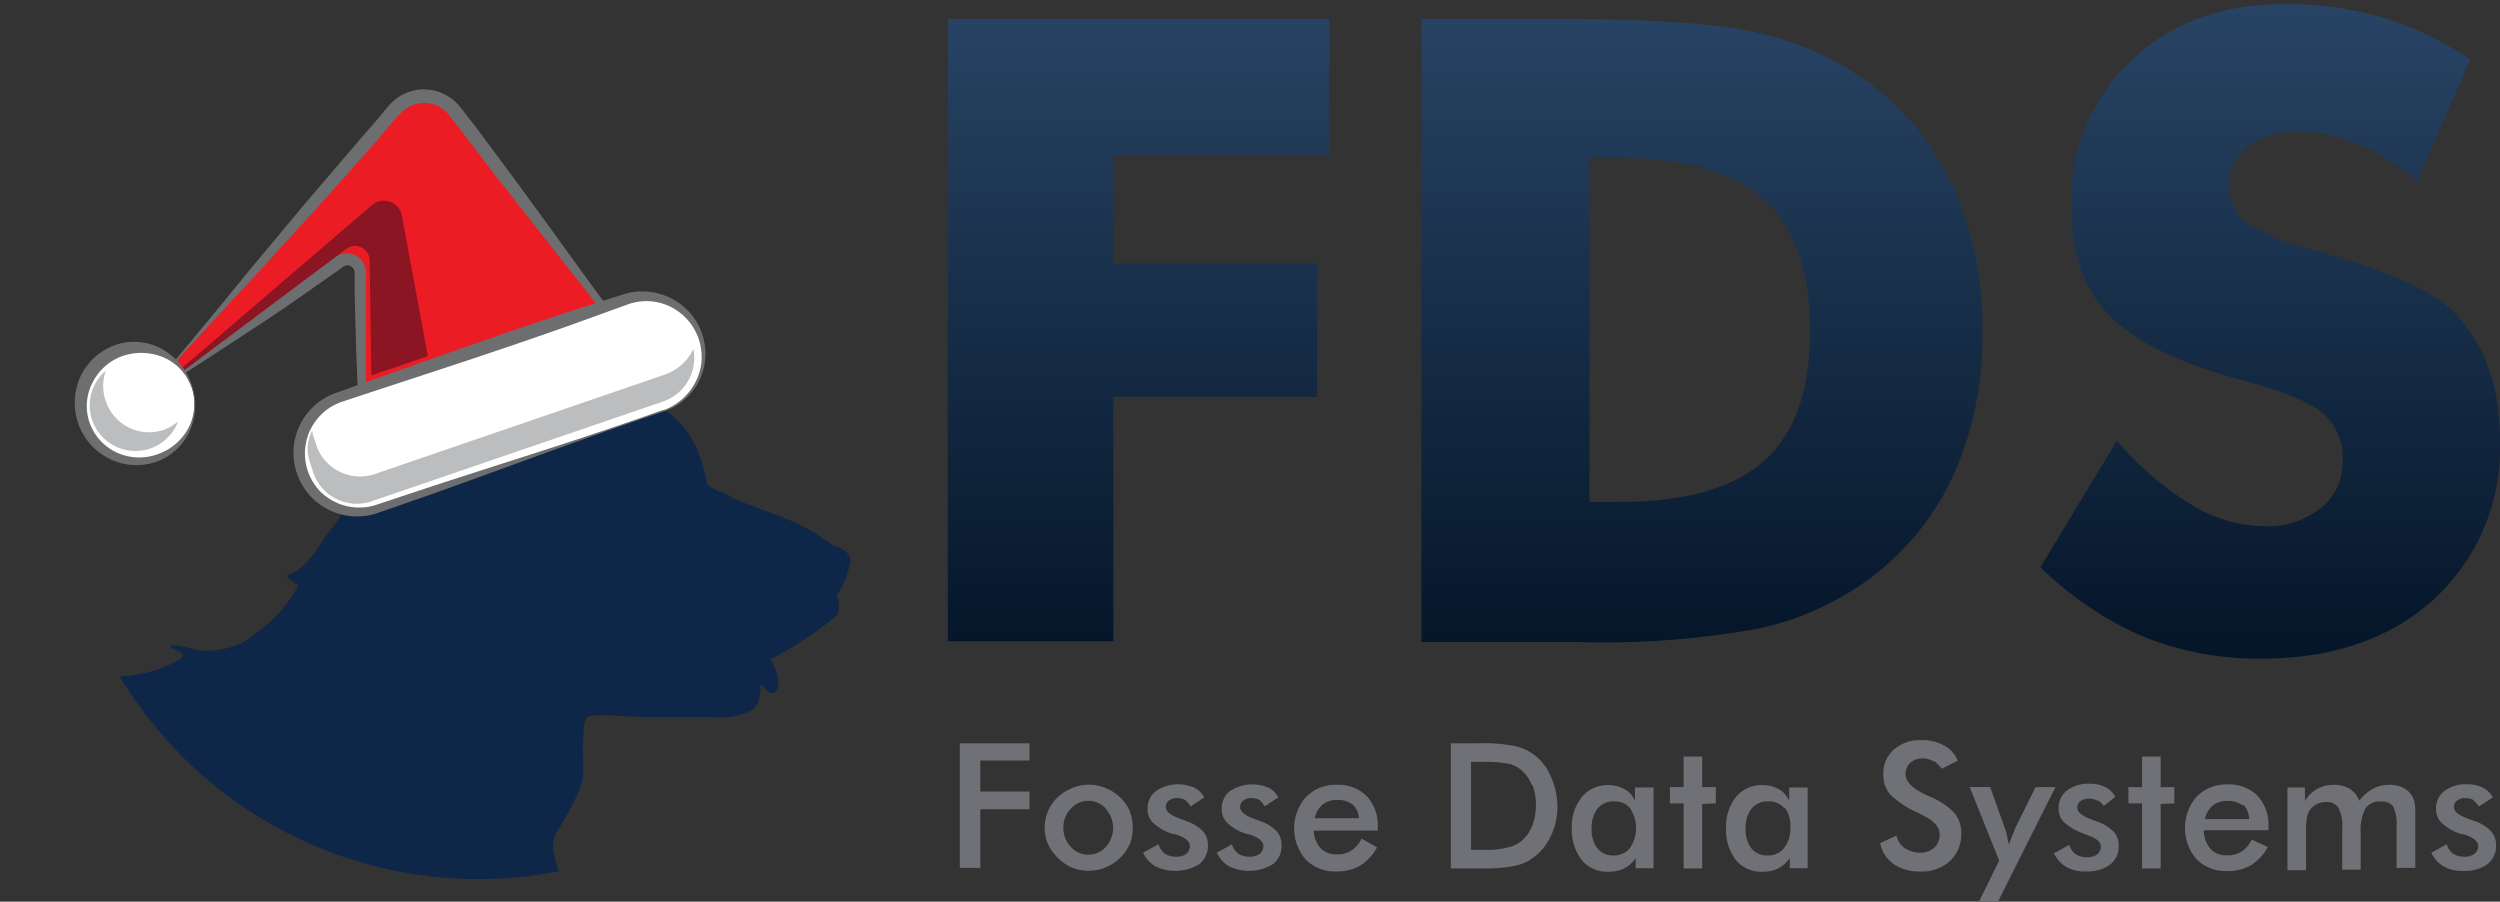
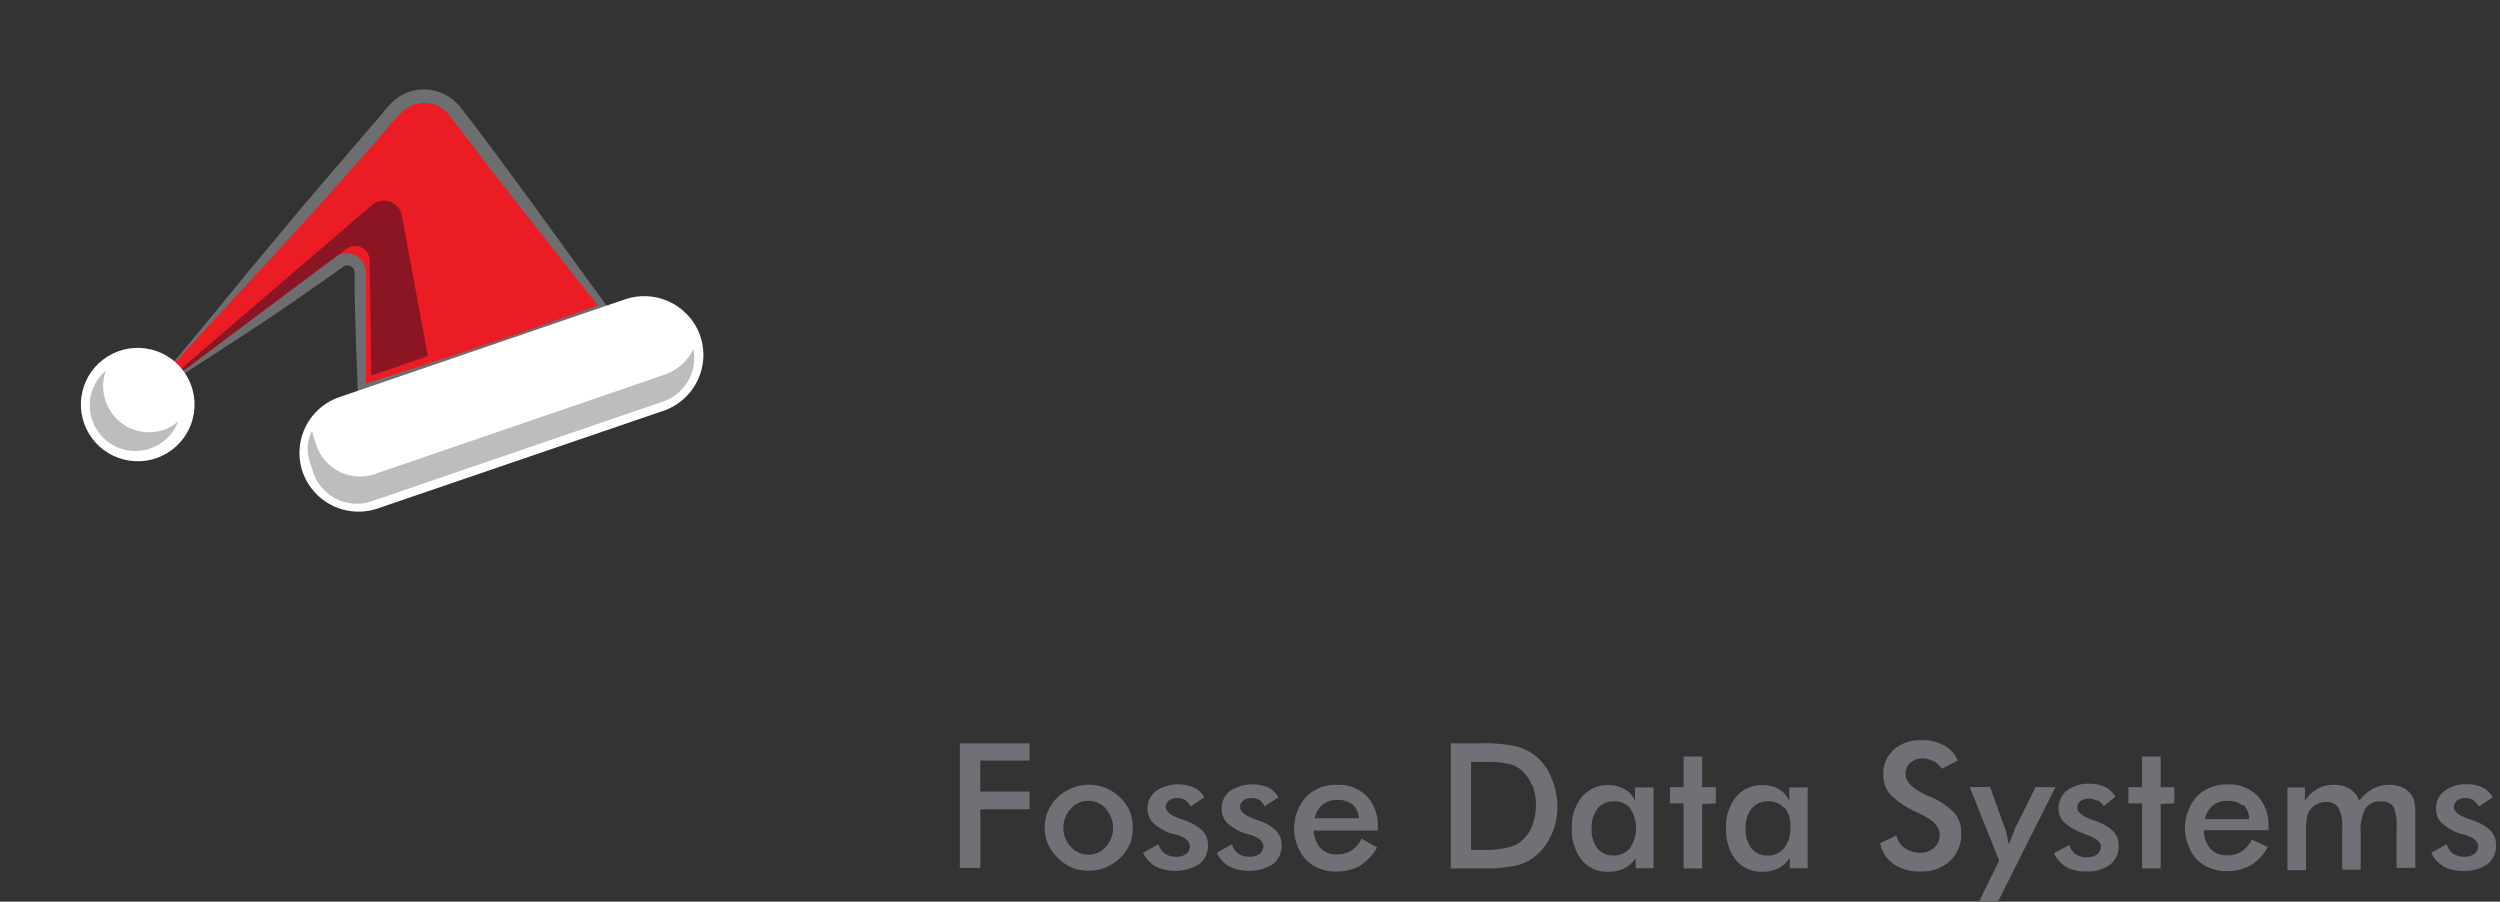
<svg xmlns="http://www.w3.org/2000/svg" viewBox="0 0 183 66">
  <rect x="0" y="0" width="183" height="66" fill="#333333" stroke="none" />
  <defs>
    <style>.a{fill:#707176;}.b{fill:url(#a);}.c{fill:#ec1c24;}.c,.e,.i,.j{fill-rule:evenodd;}.d{fill:#6d6e70;}.e{fill:#8c1524;}.f{fill:none;}.g{fill:#0e2748;}.h,.j{fill:#fff;}.i{fill:#bbbdbf;}</style>
    <linearGradient id="a" x1="126.19" y1="-666.34" x2="126.19" y2="-618.42" gradientTransform="matrix(1, 0, 0, -1, 0, -618.12)" gradientUnits="userSpaceOnUse">
      <stop offset="0" stop-color="#041528" />
      <stop offset="1" stop-color="#284465" />
    </linearGradient>
  </defs>
  <path class="a" d="M181.09,58.58a1.21,1.21,0,0,0-.62-.16,1,1,0,0,0-.61.18.56.56,0,0,0-.23.49c0,.31.35.6,1.05.84l.51.19a3,3,0,0,1,1.17.74,1.5,1.5,0,0,1,.35,1,1.68,1.68,0,0,1-.63,1.4,2.88,2.88,0,0,1-1.77.49,2.77,2.77,0,0,1-1.44-.33,2.26,2.26,0,0,1-.9-1l1.13-.62a1.26,1.26,0,0,0,.45.68,1.45,1.45,0,0,0,.86.23,1.12,1.12,0,0,0,.72-.21.71.71,0,0,0,.27-.57c0-.33-.31-.6-.93-.82L180,61a3.7,3.7,0,0,1-1.31-.8,1.38,1.38,0,0,1-.37-1,1.58,1.58,0,0,1,.61-1.3,2.57,2.57,0,0,1,1.65-.49,2.52,2.52,0,0,1,1.17.25,1.65,1.65,0,0,1,.72.71l-1,.66a2.09,2.09,0,0,0-.41-.43m-5.63,5v-3a3.28,3.28,0,0,0-.24-1.56,1,1,0,0,0-.91-.37,1.23,1.23,0,0,0-1.13.51,3.47,3.47,0,0,0-.35,1.79v2.69h-1.35v-3a2.92,2.92,0,0,0-.27-1.52,1,1,0,0,0-.9-.43,1.53,1.53,0,0,0-.74.18,1.39,1.39,0,0,0-.52.5,1.23,1.23,0,0,0-.16.51,6.8,6.8,0,0,0-.06,1.11v2.69h-1.36V57.64h1.28v1a2.38,2.38,0,0,1,2.13-1.19,2.18,2.18,0,0,1,1.15.29,1.83,1.83,0,0,1,.7.88,3,3,0,0,1,1-.88,2.44,2.44,0,0,1,1.19-.29,2.16,2.16,0,0,1,1,.21,1.55,1.55,0,0,1,.68.61,1.5,1.5,0,0,1,.17.45,3.75,3.75,0,0,1,.06.76v4.05h-1.38Zm-11.27-4.64a1.65,1.65,0,0,0-1.11-.33,1.58,1.58,0,0,0-1.07.33,1.78,1.78,0,0,0-.58,1h3.23A1.41,1.41,0,0,0,164.19,58.89Zm-2.84,1.89a2,2,0,0,0,.5,1.29,1.5,1.5,0,0,0,1.17.47,1.91,1.91,0,0,0,1.08-.27,2.24,2.24,0,0,0,.76-.88L166,62a3.53,3.53,0,0,1-1.23,1.33,3.33,3.33,0,0,1-1.72.43,3,3,0,0,1-2.26-.86,3.51,3.51,0,0,1,0-4.58,3,3,0,0,1,2.24-.9,2.93,2.93,0,0,1,2.21.82,3.11,3.11,0,0,1,.81,2.28v.25h-4.71Zm-3.16-2v4.72h-1.36V58.81h-1V57.62h1V55.38h1.36v2.24h1v1.19Zm-4.64-.23a1.24,1.24,0,0,0-.62-.16,1,1,0,0,0-.61.18.56.56,0,0,0-.23.49c0,.31.35.6,1,.84l.51.19a3.19,3.19,0,0,1,1.17.74,1.5,1.5,0,0,1,.35,1,1.69,1.69,0,0,1-.64,1.4,2.83,2.83,0,0,1-1.76.49,2.77,2.77,0,0,1-1.44-.33,2.26,2.26,0,0,1-.9-1l1.13-.62a1.16,1.16,0,0,0,.45.68,1.43,1.43,0,0,0,.86.23,1.14,1.14,0,0,0,.72-.21.74.74,0,0,0,.27-.57c0-.33-.31-.6-.93-.82l-.47-.19a3.87,3.87,0,0,1-1.32-.8,1.42,1.42,0,0,1-.37-1,1.59,1.59,0,0,1,.62-1.3,2.56,2.56,0,0,1,1.64-.49,2.47,2.47,0,0,1,1.17.25,1.6,1.6,0,0,1,.72.71L154,59A1.39,1.39,0,0,0,153.55,58.58Zm-7.44,7.72h-1.39L146.34,63l-2.16-5.39h1.5l1.09,3.05a4.91,4.91,0,0,1,.16.58c0,.18.09.39.13.59a7.58,7.58,0,0,1,.39-1l0-.08L149,57.62h1.46Zm-4.56-10.61a1.45,1.45,0,0,0-.74-.21,1.33,1.33,0,0,0-.94.31,1.07,1.07,0,0,0-.35.84c0,.55.51,1.07,1.54,1.54l.18.08a5.32,5.32,0,0,1,1.85,1.21,2.23,2.23,0,0,1,.5,1.48,2.63,2.63,0,0,1-.83,2.05,3,3,0,0,1-2.19.76,3.22,3.22,0,0,1-1.91-.53,2.42,2.42,0,0,1-1-1.54l1.19-.56a1.52,1.52,0,0,0,.62.93,2.06,2.06,0,0,0,1.15.33,1.53,1.53,0,0,0,1-.37,1.31,1.31,0,0,0,.39-1c0-.53-.45-1-1.34-1.43l-.29-.15a6.47,6.47,0,0,1-2-1.33,2.19,2.19,0,0,1-.49-1.46,2.29,2.29,0,0,1,.76-1.8,2.86,2.86,0,0,1,2-.7,3.19,3.19,0,0,1,1.68.39,2.11,2.11,0,0,1,1,1.11l-1.15.59A3.37,3.37,0,0,0,141.55,55.69Zm-10.9,3.44a1.47,1.47,0,0,0-1.19-.51,1.5,1.5,0,0,0-1.22.53,2.31,2.31,0,0,0-.43,1.46,2.25,2.25,0,0,0,.43,1.46,1.45,1.45,0,0,0,1.2.51,1.47,1.47,0,0,0,1.19-.55,2.25,2.25,0,0,0,.45-1.46A2.15,2.15,0,0,0,130.65,59.13Zm.39,4.4v-.76a2.34,2.34,0,0,1-.85.76,2.44,2.44,0,0,1-1.1.24,2.41,2.41,0,0,1-2-.86,3.57,3.57,0,0,1-.71-2.34,3.41,3.41,0,0,1,.73-2.28,2.42,2.42,0,0,1,1.91-.86,2.35,2.35,0,0,1,1.24.31,1.68,1.68,0,0,1,.74.86v-1h1.35v5.91H131Zm-6.41-4.72v4.72h-1.36V58.81h-1V57.62h1V55.38h1.36v2.24h1v1.19Zm-5.26.32a1.47,1.47,0,0,0-1.19-.51,1.49,1.49,0,0,0-1.21.53,2.25,2.25,0,0,0-.43,1.46,2.19,2.19,0,0,0,.43,1.46,1.44,1.44,0,0,0,1.19.51,1.47,1.47,0,0,0,1.19-.55,2.61,2.61,0,0,0,0-2.9Zm.39,4.4v-.76a2.32,2.32,0,0,1-.84.76,2.51,2.51,0,0,1-1.11.24,2.39,2.39,0,0,1-2-.86,3.57,3.57,0,0,1-.72-2.34,3.42,3.42,0,0,1,.74-2.28,2.41,2.41,0,0,1,1.91-.86,2.34,2.34,0,0,1,1.23.31,1.64,1.64,0,0,1,.74.86v-1h1.36v5.91h-1.34Zm-7.6-6.1a2.78,2.78,0,0,0-.78-1.11,2.15,2.15,0,0,0-.92-.45,8.2,8.2,0,0,0-1.69-.14h-1.06v6.44H109A6,6,0,0,0,110.5,62a2.16,2.16,0,0,0,.88-.45,2.7,2.7,0,0,0,.78-1.11,4.2,4.2,0,0,0,.27-1.54A4.09,4.09,0,0,0,112.16,57.43Zm1.4,3.69a3.88,3.88,0,0,1-1.19,1.54,3.39,3.39,0,0,1-1.36.66,10.84,10.84,0,0,1-2.38.21h-2.4V54.41h2a12,12,0,0,1,2.73.21,3.62,3.62,0,0,1,1.4.66,3.77,3.77,0,0,1,1.19,1.56A5.42,5.42,0,0,1,114,59,4.94,4.94,0,0,1,113.56,61.12ZM99,58.89a1.65,1.65,0,0,0-1.11-.33,1.58,1.58,0,0,0-1.07.33,1.78,1.78,0,0,0-.58,1h3.23A1.41,1.41,0,0,0,99,58.89Zm-2.84,1.89a2.1,2.1,0,0,0,.49,1.29,1.54,1.54,0,0,0,1.18.47,1.91,1.91,0,0,0,1.08-.27,2.24,2.24,0,0,0,.76-.88l1.13.64a3.61,3.61,0,0,1-1.23,1.33,3.33,3.33,0,0,1-1.72.43,3,3,0,0,1-2.26-.86,3.48,3.48,0,0,1,0-4.58,3,3,0,0,1,2.24-.9,2.93,2.93,0,0,1,2.21.82,3.11,3.11,0,0,1,.81,2.28v.25H96.14Zm-3.92-2.2a1.24,1.24,0,0,0-.62-.16.92.92,0,0,0-.61.18.56.56,0,0,0-.23.49c0,.31.35.6,1,.84l.51.19a2.88,2.88,0,0,1,1.17.74,1.5,1.5,0,0,1,.35,1,1.66,1.66,0,0,1-.64,1.4,3.36,3.36,0,0,1-3.2.16,2.26,2.26,0,0,1-.9-1l1.11-.62a1.26,1.26,0,0,0,.45.68,1.43,1.43,0,0,0,.86.23,1.14,1.14,0,0,0,.72-.21.74.74,0,0,0,.27-.57c0-.33-.31-.6-.93-.82L91.11,61a3.7,3.7,0,0,1-1.31-.8,1.38,1.38,0,0,1-.37-1,1.58,1.58,0,0,1,.61-1.3,3,3,0,0,1,2.82-.24,1.62,1.62,0,0,1,.71.71l-1,.66A1.59,1.59,0,0,0,92.22,58.58Zm-5.44,0a1.3,1.3,0,0,0-.62-.16,1,1,0,0,0-.62.18.57.57,0,0,0-.22.49c0,.31.35.6,1.05.84l.51.19a3.19,3.19,0,0,1,1.17.74,1.5,1.5,0,0,1,.35,1,1.69,1.69,0,0,1-.64,1.4,3.36,3.36,0,0,1-3.2.16,2.34,2.34,0,0,1-.91-1l1.13-.62a1.34,1.34,0,0,0,.46.68,1.43,1.43,0,0,0,.86.23,1.14,1.14,0,0,0,.72-.21.73.73,0,0,0,.26-.57c0-.33-.3-.6-.92-.82L85.69,61a3.87,3.87,0,0,1-1.32-.8,1.42,1.42,0,0,1-.37-1,1.59,1.59,0,0,1,.62-1.3,2.94,2.94,0,0,1,2.81-.24,1.6,1.6,0,0,1,.72.71l-1,.66A1.52,1.52,0,0,0,86.78,58.58Zm-5.84.62a1.72,1.72,0,0,0-2.58,0,2,2,0,0,0-.54,1.39,2,2,0,0,0,.54,1.4,1.7,1.7,0,0,0,1.29.57A1.65,1.65,0,0,0,80.94,62a2.07,2.07,0,0,0,0-2.79Zm1.73,2.6a3,3,0,0,1-.7,1,3.3,3.3,0,0,1-1.07.7,3.32,3.32,0,0,1-2.48,0,3.33,3.33,0,0,1-1-.7,3.37,3.37,0,0,1-.72-1,3.12,3.12,0,0,1-.25-1.21,3.22,3.22,0,0,1,.25-1.23,3.09,3.09,0,0,1,.7-1,3.61,3.61,0,0,1,1.05-.67,3.2,3.2,0,0,1,2.48,0,3.3,3.3,0,0,1,1.05.69,3,3,0,0,1,.7,1,3.49,3.49,0,0,1,0,2.44Zm-7.33-3.86v1.3h-3.6v4.29H70.26V54.41h5.1v1.26h-3.6v2.27Z" />
-   <path class="b" d="M164.39,16.24a13.49,13.49,0,0,0,4.75,2c.14,0,.32.11.55.17q7.6,2.06,10,4.51a11.57,11.57,0,0,1,2.47,4,15.66,15.66,0,0,1,.84,5.22,15.07,15.07,0,0,1-4.76,11.65q-4.78,4.41-12.7,4.42a22.43,22.43,0,0,1-8.67-1.62,24.9,24.9,0,0,1-7.51-5.07l5.6-9.26a22.68,22.68,0,0,0,5.47,4.7,10.5,10.5,0,0,0,5.36,1.56,6.23,6.23,0,0,0,4.09-1.33,4.27,4.27,0,0,0,1.6-3.39,4.42,4.42,0,0,0-1.38-3.51c-.92-.82-3-1.66-6.26-2.54-4.46-1.22-7.62-2.77-9.47-4.7s-2.77-4.58-2.77-7.95A14,14,0,0,1,156,4.44C158.87,1.67,162.65.3,167.29.3a24.71,24.71,0,0,1,7.15,1,23.71,23.71,0,0,1,6.38,3.06l-3.88,8.93a16.26,16.26,0,0,0-4.33-2.73,11.37,11.37,0,0,0-4.4-.93,5.72,5.72,0,0,0-3.63,1.07,3.34,3.34,0,0,0-1.4,2.75,3.37,3.37,0,0,0,1.21,2.79m-35.26-1.62c-2.24-2-5.82-3.06-10.68-3.06h-2.1V36.74h2.1c4.86,0,8.44-1,10.68-3s3.37-5.19,3.37-9.54S131.37,16.65,129.13,14.62ZM142.89,35a19.59,19.59,0,0,1-6.57,7.74A21.49,21.49,0,0,1,128.78,46a63.32,63.32,0,0,1-13.15,1H104.05V1.38h9.49c7.08,0,12.07.33,15,1a21.4,21.4,0,0,1,7.74,3.32,19.69,19.69,0,0,1,6.58,7.74,24.68,24.68,0,0,1,2.24,10.76A24.38,24.38,0,0,1,142.89,35ZM81.5,11.38v7.9H96.41v9.77H81.5V46.94H69.38V1.38H97.31v10Z" />
  <path class="c" d="M10.08,29.61,24.8,19.16a1,1,0,0,1,1.52.76l.14,8.59,17.68-6.05L33.31,8.14A2.84,2.84,0,0,0,28.9,8Z" />
  <path class="d" d="M10.11,29.58c2-1.46,4-2.95,5.91-4.4s3.75-2.89,5.63-4.26l2.82-2.06a1.45,1.45,0,0,1,1.19-.29,1.42,1.42,0,0,1,1,.79,1.64,1.64,0,0,1,.13.62v1.34c0,2.4,0,4.79,0,7.19l-.44-.31c3-.94,5.94-1.87,8.89-2.87,1.49-.48,2.95-1,4.42-1.52s2.94-1,4.4-1.57l-.11.37c-2.67-3.39-5.34-6.76-8-10.17L34,9.88,33,8.6a2.43,2.43,0,0,0-1-.87,2.34,2.34,0,0,0-2.47.38,1.73,1.73,0,0,0-.24.23L29,8.63l-.52.6-1,1.19-4.2,4.72L19,19.83C16.05,23,13.06,26.22,10.11,29.58Zm-.07.06c2.71-3.14,5.38-6.38,8.12-9.74l4.17-5,4.28-5,1.08-1.24L28.23,8l.27-.31a3.55,3.55,0,0,1,.34-.33,3.33,3.33,0,0,1,3.58-.51A3.5,3.5,0,0,1,33.82,8l1,1.29,1.93,2.59c2.57,3.46,5.09,7,7.62,10.44l.19.27-.31.1c-1.48.47-3,.95-4.44,1.45s-3,1-4.42,1.5c-2.94,1-5.86,2.11-8.79,3.18l-.41.16,0-.46c-.11-2.4-.18-4.79-.23-7.18l0-.9V20a.57.57,0,0,0-.05-.26.52.52,0,0,0-.85-.16l-3,2.1c-2,1.41-4.09,2.75-6.09,4.06S11.92,28.33,10,29.64Z" />
  <path class="e" d="M10.73,29.16,25.35,18.22a1.07,1.07,0,0,1,1.71.83l.12,8.43,4.14-1.41L29.42,15.8A1.34,1.34,0,0,0,27.24,15Z" />
  <path class="f" d="M35,3.23h0A30.65,30.65,0,0,0,4.46,33.79h0A30.28,30.28,0,0,0,8.87,49.55a9.66,9.66,0,0,0,4.24-1.17c.88-.44,0-.74-.59-1,.44-.29.88,0,2.35.29,3,0,3.68-1.17,4.86-2a10.24,10.24,0,0,0,2.21-2.79,2.56,2.56,0,0,1-.88-.73c1.62-.44,2.5-2.5,3.38-3.52s3.09-5.58,4.71-7.2,1.62-1.17,4-2.49,6.18-1.62,8.54-1.62,4.27,1,6.48,2.35a6.63,6.63,0,0,1,2.94,3.23,11.65,11.65,0,0,1,.74,2.5c.15.44,1.32.73,1.77,1S57,37.66,58,38.1a13.51,13.51,0,0,1,3,1.77s1.32.29,1.32,1.17a6.11,6.11,0,0,1-1,2.5s.44,1.17-.15,1.61a25.31,25.31,0,0,1-4.71,3.08A5,5,0,0,1,57,49.7c0,.44,0,1-.44,1s-.44-.44-.88-.59a2.66,2.66,0,0,1-.45,1.76,4.83,4.83,0,0,1-2.79.59h-5.3c-.89,0-3.68-.3-4.13,0s-.29,3.23-.29,4.11-.88,2.64-1.91,4.25c-.55.85-.23,1.9.14,2.92a30.69,30.69,0,0,0,24.65-30h0A30.65,30.65,0,0,0,35,3.23Z" />
-   <path class="g" d="M40.79,60.85c1-1.61,1.91-3.37,1.91-4.25s-.15-3.82.29-4.11,3.24,0,4.13,0h5.3a4.83,4.83,0,0,0,2.79-.59,2.66,2.66,0,0,0,.45-1.76c.44.15.44.59.88.59s.44-.59.44-1a5,5,0,0,0-.59-1.47,25.31,25.31,0,0,0,4.71-3.08c.59-.44.15-1.61.15-1.61a6.11,6.11,0,0,0,1-2.5c0-.88-1.32-1.17-1.32-1.17a13.51,13.51,0,0,0-3-1.77c-1-.44-4-1.46-4.41-1.76s-1.62-.58-1.77-1a11.65,11.65,0,0,0-.74-2.5,6.63,6.63,0,0,0-2.94-3.23c-2.21-1.32-4.12-2.35-6.48-2.35s-6.18.3-8.54,1.62-2.36.88-4,2.49-3.82,6.17-4.71,7.2-1.76,3.08-3.38,3.52a2.56,2.56,0,0,0,.88.73,10.24,10.24,0,0,1-2.21,2.79c-1.18.88-1.91,2-4.86,2-1.47-.29-1.91-.58-2.35-.29.59.29,1.47.59.59,1a9.66,9.66,0,0,1-4.24,1.17A30.61,30.61,0,0,0,35,64.35h0a30.29,30.29,0,0,0,5.91-.58C40.56,62.75,40.24,61.7,40.79,60.85Z" />
  <ellipse class="h" cx="10.08" cy="29.61" rx="4.15" ry="4.16" transform="translate(-20.66 35.39) rotate(-81.84)" />
-   <path class="d" d="M14.06,28.25a4.48,4.48,0,0,1-.15,3.24,4.26,4.26,0,0,1-2.4,2.29,4.46,4.46,0,0,1-3.4-.15,4.55,4.55,0,0,1-2.35-2.54,4.65,4.65,0,0,1,.13-3.53,4.46,4.46,0,0,1,2.68-2.35,4.24,4.24,0,0,1,3.45.43A4.77,4.77,0,0,1,14.06,28.25Zm-.09,0a3.69,3.69,0,0,0-2.18-2.16,4.19,4.19,0,0,0-2.9,0A3.89,3.89,0,0,0,6.78,28a3.71,3.71,0,0,0-.26,2.83,3.8,3.8,0,0,0,1.87,2.22,3.94,3.94,0,0,0,3,.25,4.07,4.07,0,0,0,2.37-1.91A3.8,3.8,0,0,0,14,28.28Z" />
  <path class="i" d="M12,31.46a3.34,3.34,0,0,1-4.25-2.08,3.28,3.28,0,0,1,0-2.25,3.32,3.32,0,0,0-1,3.62,3.34,3.34,0,0,0,6.29.09A3.21,3.21,0,0,1,12,31.46Z" />
  <path class="j" d="M48.57,30.07,27.65,37.22a4.34,4.34,0,0,1-5.5-2.68h0a4.32,4.32,0,0,1,2.69-5.47l20.92-7.16a4.35,4.35,0,0,1,5.5,2.68h0A4.33,4.33,0,0,1,48.57,30.07Z" />
-   <path class="d" d="M48.59,30.11c-5.64,1.89-11.21,4-16.81,6l-4.22,1.47a4.65,4.65,0,0,1-2.85-8.86c5.6-2,11.19-4,16.84-5.87l4.26-1.36a4.68,4.68,0,0,1,4.46,1.16,4.54,4.54,0,0,1,1.25,4.28A4.44,4.44,0,0,1,48.59,30.11Zm0-.09a4.27,4.27,0,0,0,2.71-3.18A4.1,4.1,0,0,0,49.91,23a4,4,0,0,0-3.86-.75l-4.18,1.51c-5.6,2-11.26,3.8-16.9,5.67a4,4,0,0,0-1.43,6.64A4.06,4.06,0,0,0,27.4,37l4.22-1.4C37.27,33.75,43,32,48.56,30Z" />
  <path class="i" d="M48.61,27.44l-21,7.2a3.39,3.39,0,0,1-4.38-1.85l-.34-1c0-.09,0-.17-.05-.25a2.93,2.93,0,0,0-.17,2.25l.33,1a3.39,3.39,0,0,0,4.39,1.84l21-7.19a3.39,3.39,0,0,0,2.37-3.89A3.7,3.7,0,0,1,48.61,27.44Z" />
</svg>